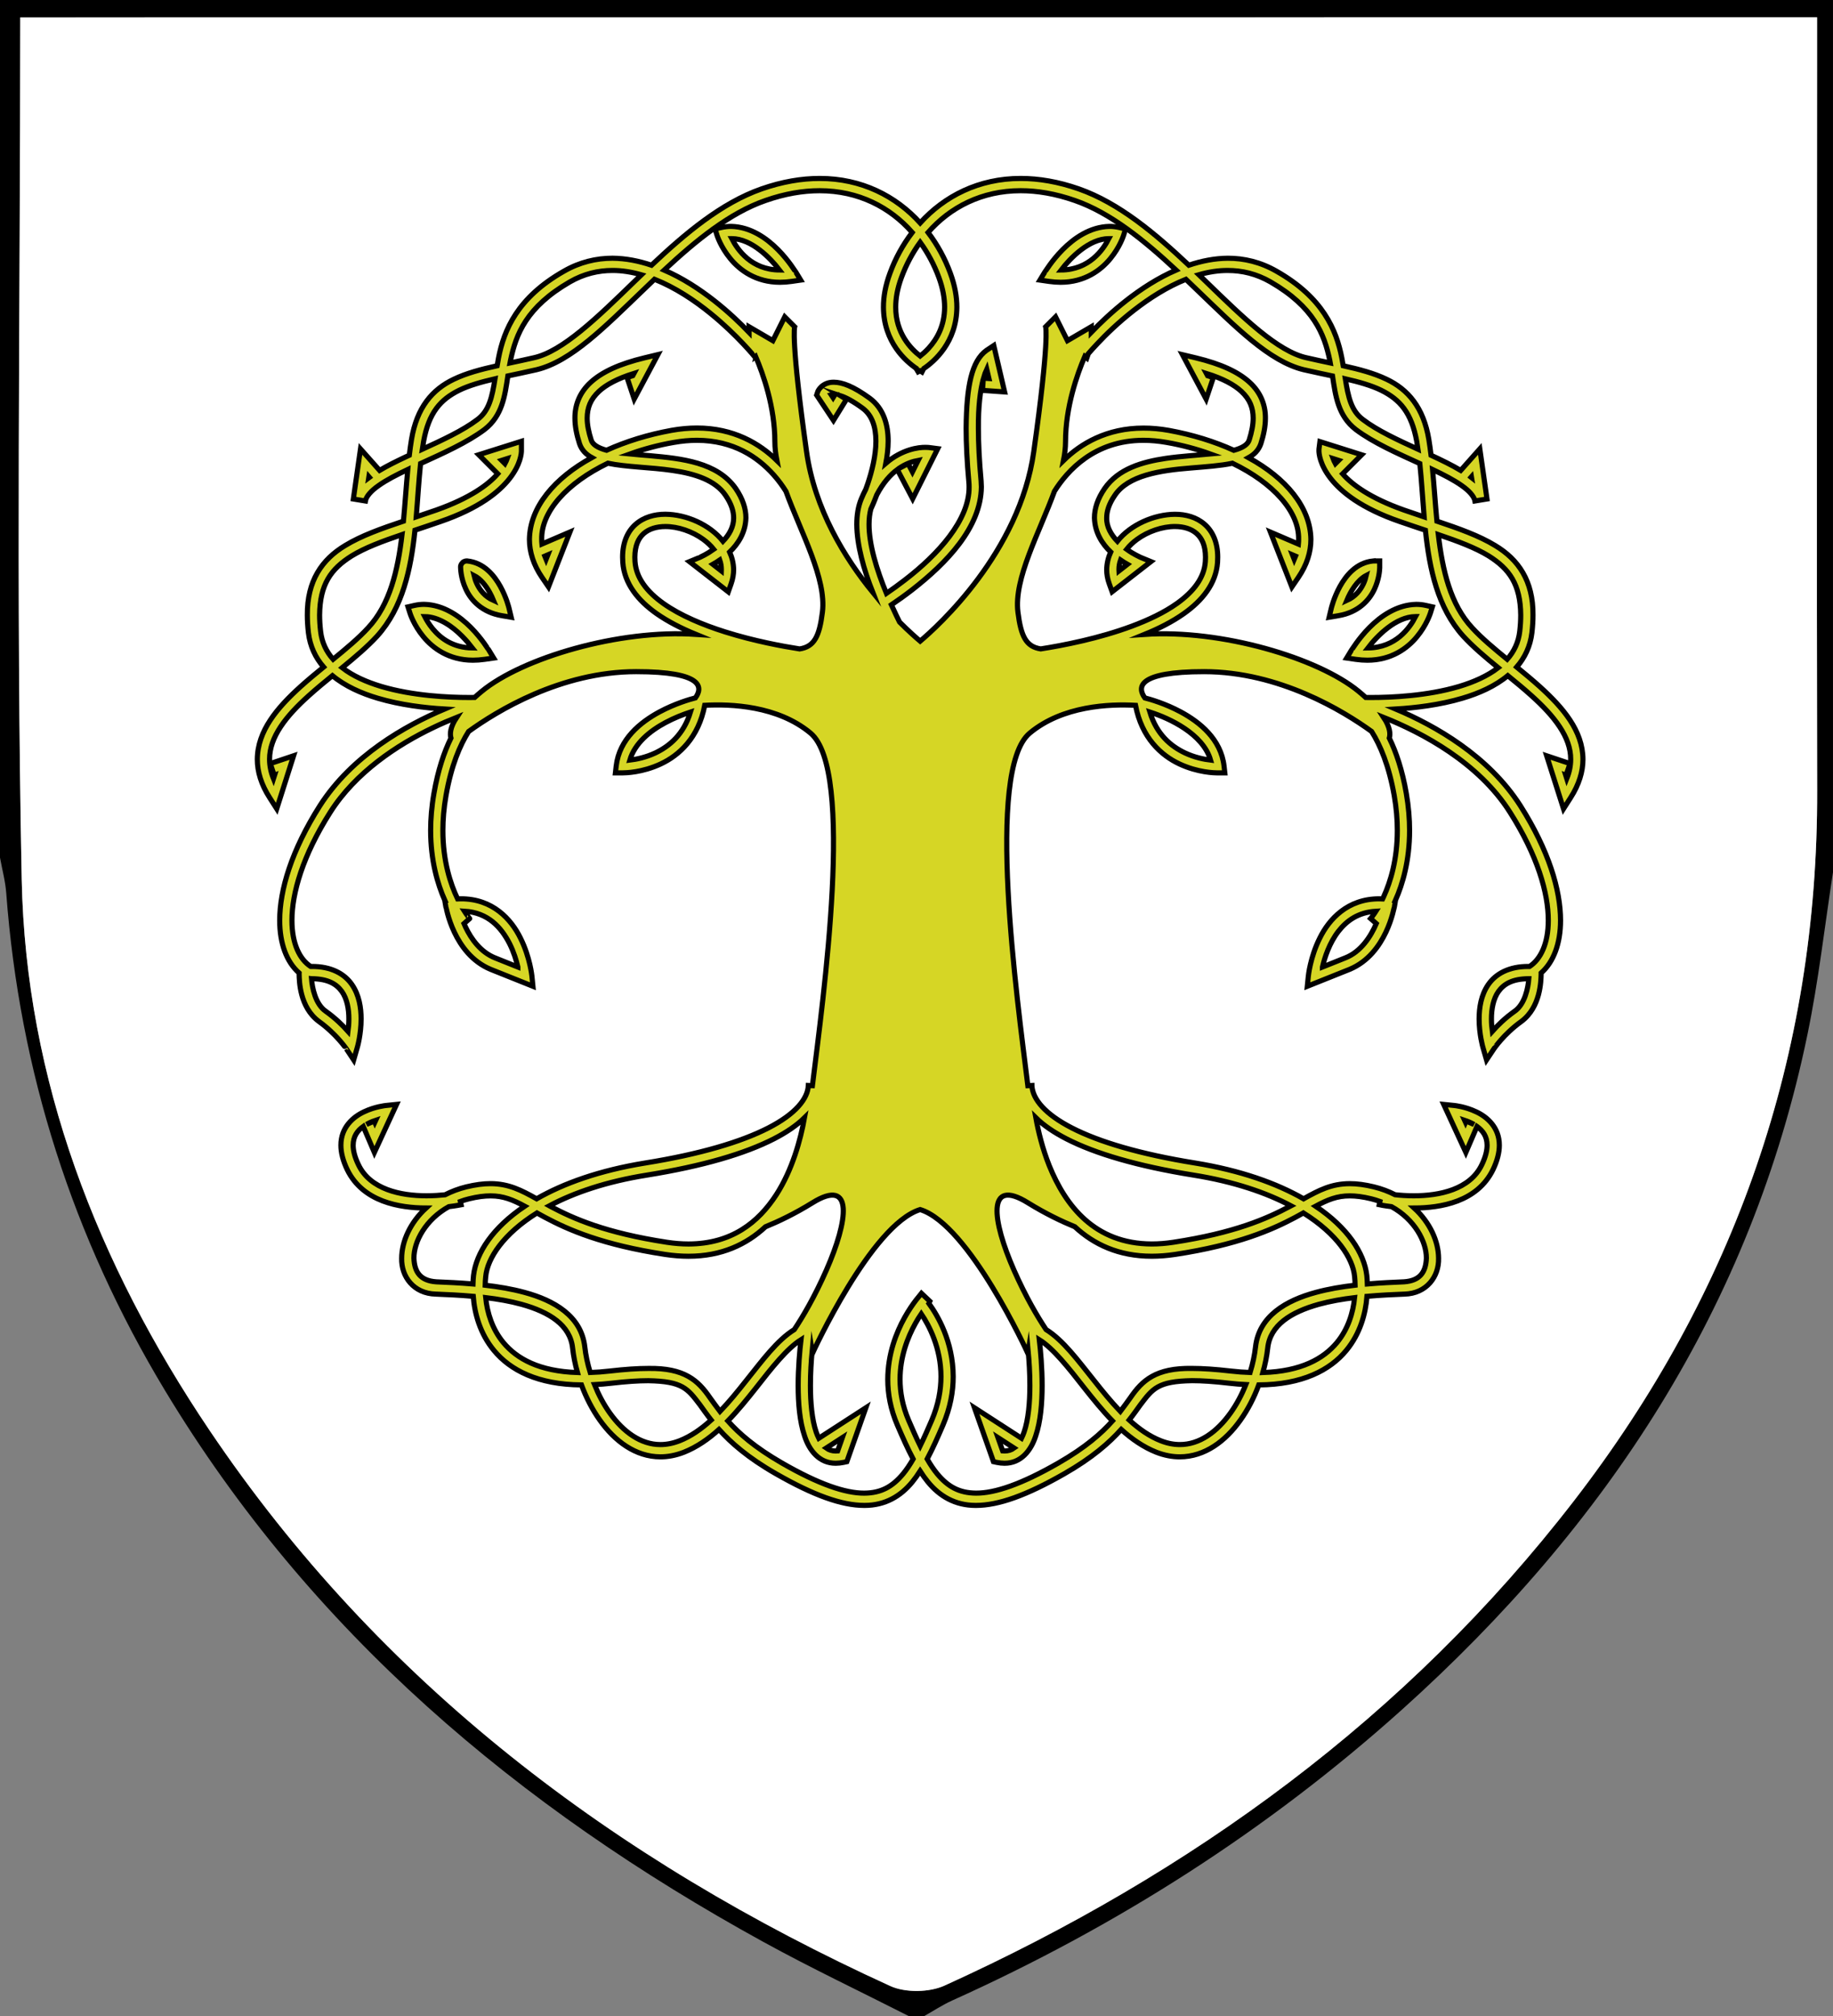
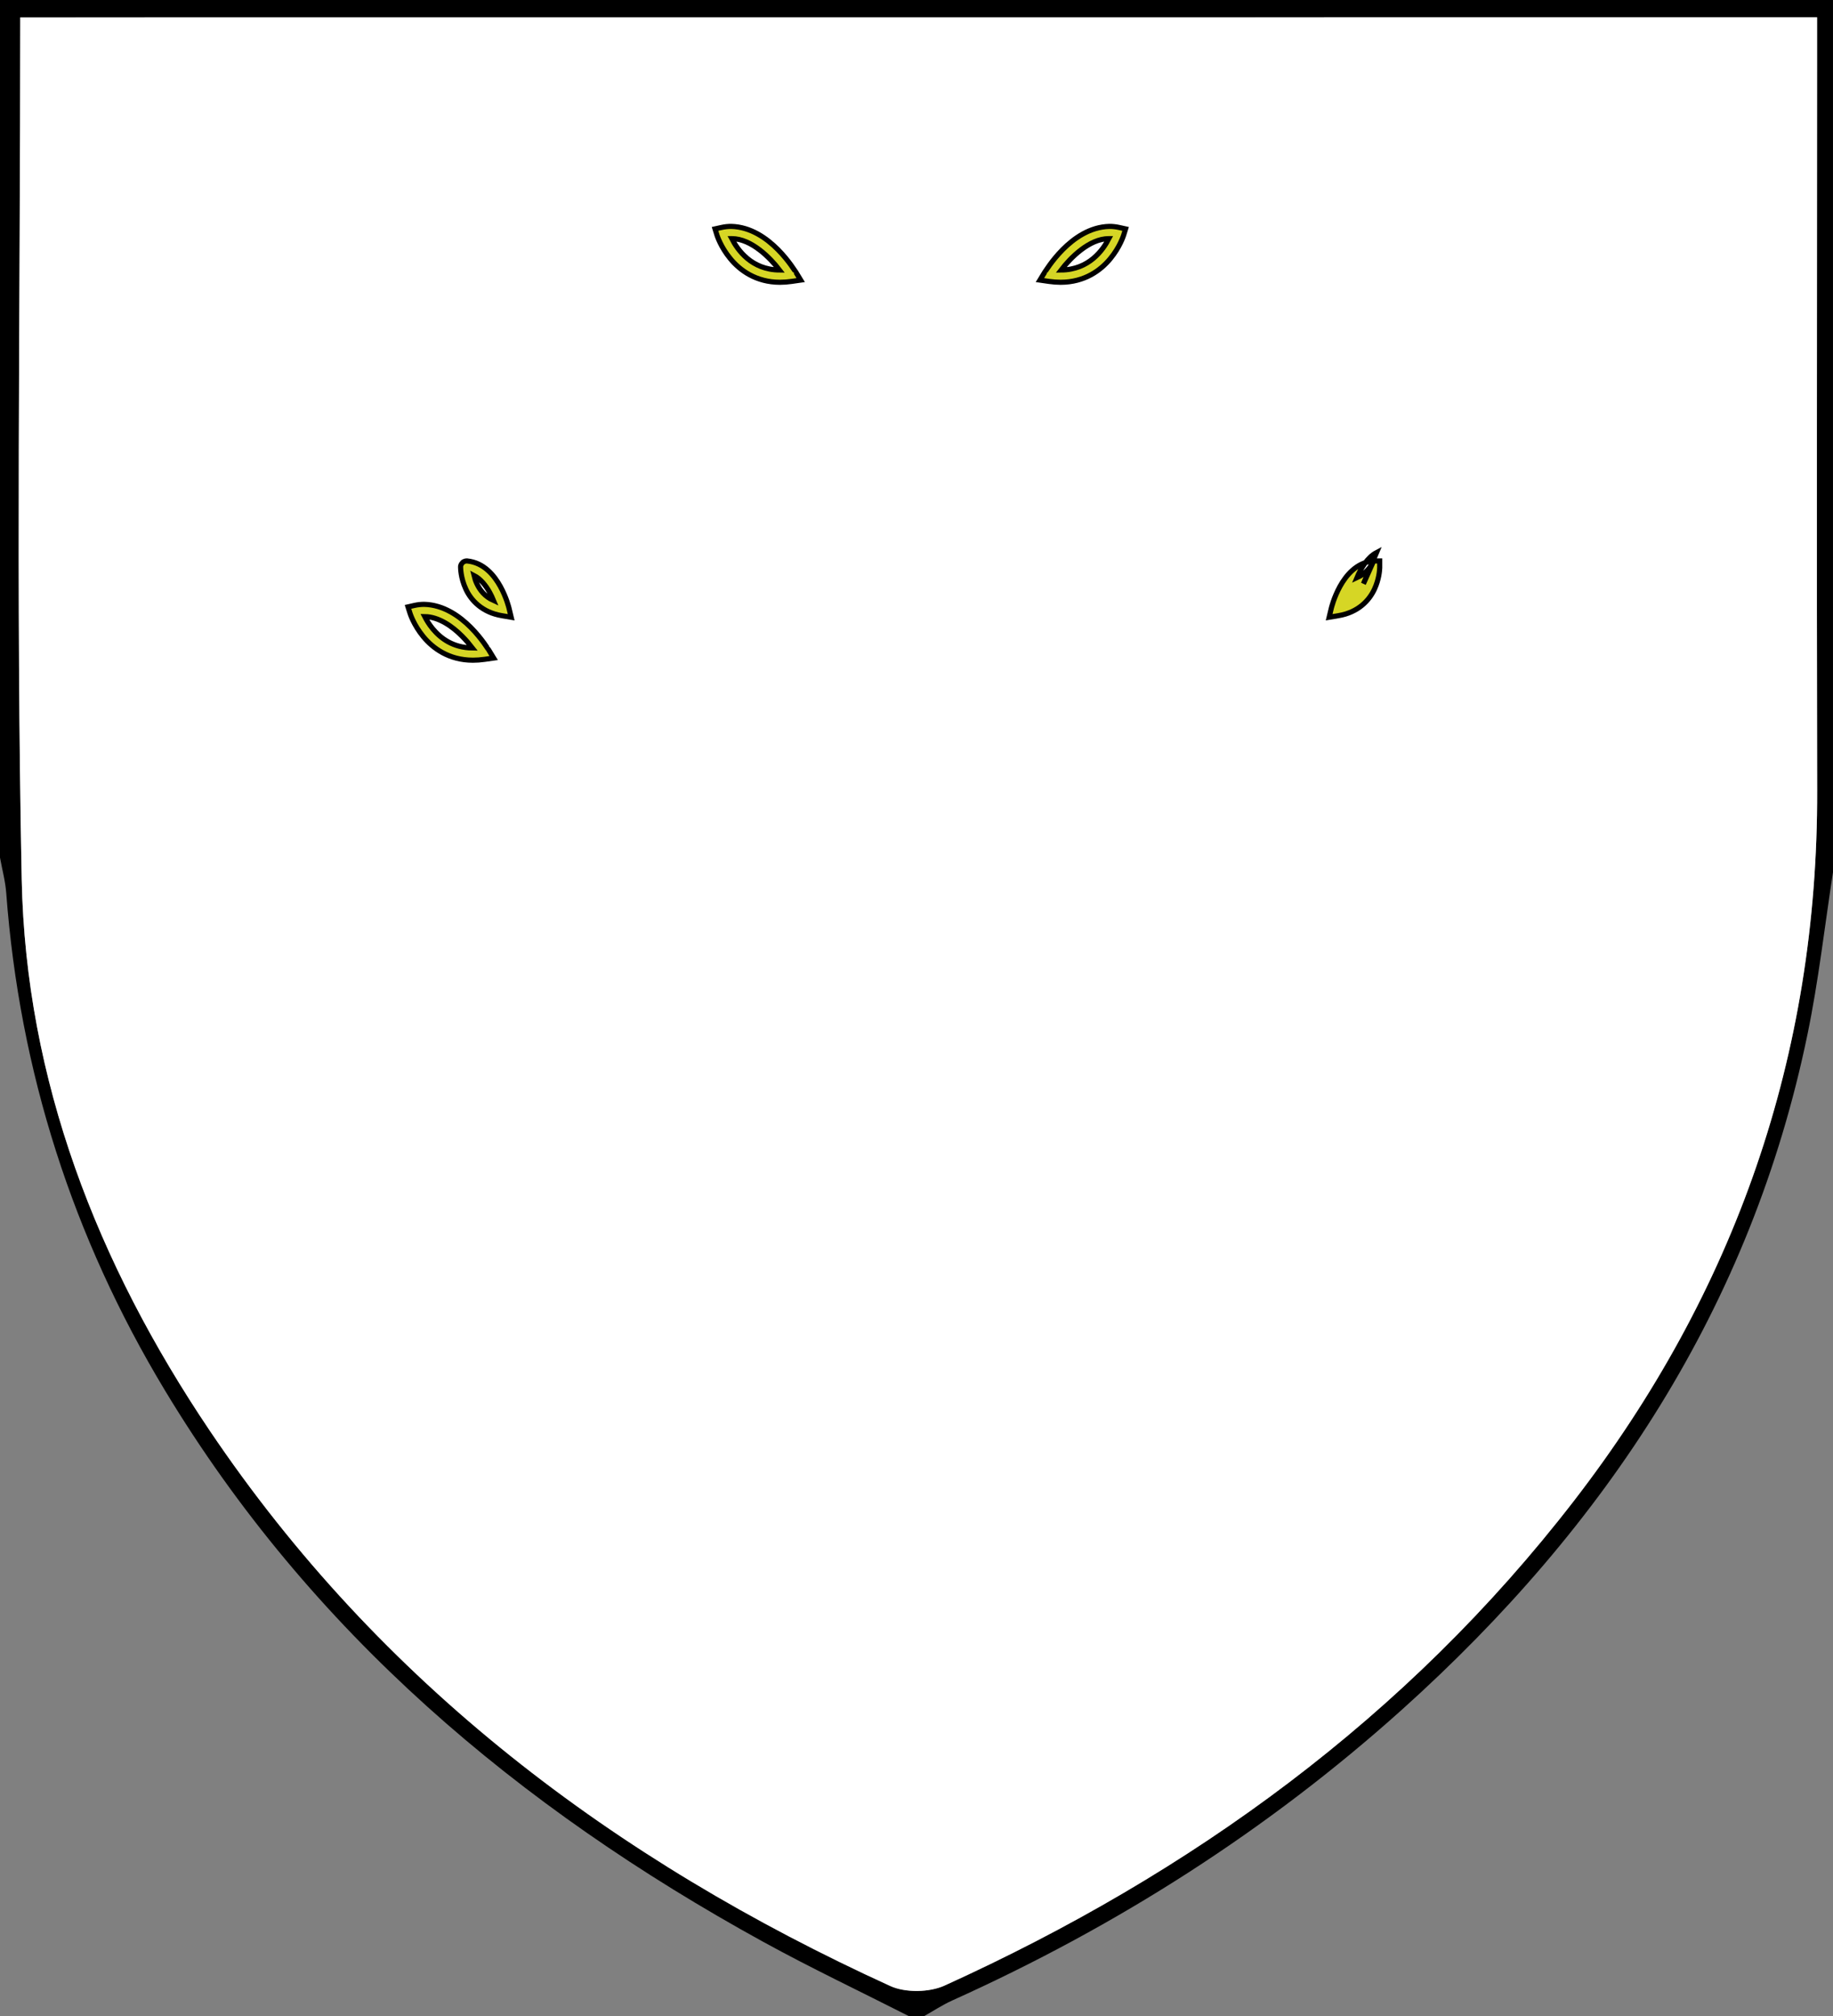
<svg xmlns="http://www.w3.org/2000/svg" version="1.1" id="Layer_1" x="0px" y="0px" width="250px" height="274.938px" viewBox="0 0 250 274.938" enable-background="new 0 0 250 274.938" xml:space="preserve">
  <rect x="0" y="0" width="250" height="274.938" fill="#808080" stroke="none" />
  <path d="M0-0.001v116.94c0.29,1.61,0.73,3.21,0.85,4.83c1.82,24.33,9.06,46.94,21.63,67.8c19.88,32.98,48.22,56.87,81.6,75.21  c6.53,3.591,13.27,6.78,19.92,10.16h2c1.29-0.72,2.52-1.54,3.86-2.149c22.47-10.12,43.029-23.21,61.37-39.681  c27.829-25.01,47.63-54.939,55.289-92.06c1.511-7.3,2.341-14.74,3.48-22.11V-0.001H0z M214.67,204.649  c-22.8,29.521-52.09,50.771-85.84,66.101c-2.09,0.95-5.36,1-7.43,0.05c-37.55-17.14-69.55-41.2-92.84-75.79  c-15.28-22.7-25.04-47.66-25.6-75.12c-0.79-38.96-0.2-77.94-0.2-117.52c81.47,0,162.891,0,245.07-0.01v5.91  c0,33.17-0.07,66.33,0.01,99.5C247.94,143.899,236.66,176.159,214.67,204.649z" />
  <path fill="#FFFFFF" d="M247.84,107.769c0.101,36.13-11.18,68.391-33.17,96.88c-22.8,29.521-52.09,50.771-85.84,66.101  c-2.09,0.95-5.36,1-7.43,0.05c-37.55-17.14-69.55-41.2-92.84-75.79c-15.28-22.7-25.04-47.66-25.6-75.12  c-0.79-38.96-0.2-77.94-0.2-117.52c81.47,0,162.891,0,245.07-0.01v5.91C247.83,41.439,247.76,74.599,247.84,107.769z" />
  <g>
    <path fill="#D6D625" stroke="#000000" stroke-width="0.7" stroke-miterlimit="10" d="M68.236,79.957   c-0.832-1.499-2.233-3.228-4.501-3.463l-0.034-0.003h-0.045c-0.07,0.005-0.172-0.005-0.374,0.088   c-0.206,0.065-0.491,0.453-0.463,0.75c0.005,0.121,0.007,1.468,0.709,2.982c0.686,1.515,2.201,3.201,4.947,3.648l1.245,0.211   l-0.293-1.229C69.415,82.898,69.081,81.479,68.236,79.957z M65.042,79.604c-0.187-0.394-0.309-0.786-0.391-1.129   c0.884,0.456,1.596,1.337,2.126,2.292c0.212,0.381,0.39,0.766,0.534,1.114C66.103,81.337,65.459,80.469,65.042,79.604z" />
    <path fill="#D6D625" stroke="#000000" stroke-width="0.7" stroke-miterlimit="10" d="M57.854,82.408   c-0.429,0-0.873,0.044-1.321,0.145l-0.885,0.201l0.272,0.866c0.021,0.061,0.506,1.604,1.816,3.191   c1.293,1.581,3.498,3.213,6.755,3.213c0.009,0,0.018,0,0.028,0c0.496,0,1.017-0.038,1.56-0.115l1.252-0.177l-0.657-1.082   C66.594,88.626,63.147,82.529,57.854,82.408z M59.023,85.748c-0.49-0.594-0.848-1.191-1.092-1.668   c1.884,0.02,3.735,1.297,5.098,2.675c0.559,0.562,1.033,1.127,1.398,1.601C61.785,88.32,60.122,87.059,59.023,85.748z" />
-     <polygon fill="#D6D625" stroke="#000000" stroke-width="0.7" stroke-miterlimit="10" points="125.244,50.712 125.243,50.709    125.242,50.709  " />
-     <path fill="#D6D625" stroke="#000000" stroke-width="0.7" stroke-miterlimit="10" d="M193.146,82.411   c-5.295,0.12-8.739,6.216-8.821,6.24l-0.654,1.08l1.25,0.18c0.543,0.076,1.062,0.114,1.562,0.114c0.009,0,0.015,0,0.021,0   c3.26,0,5.471-1.632,6.762-3.214c1.311-1.585,1.795-3.131,1.818-3.19l0.27-0.87l-0.887-0.197   C194.016,82.452,193.575,82.408,193.146,82.411z M186.566,88.356c1.242-1.634,3.832-4.276,6.494-4.276c0.004,0,0.006,0,0.008,0   C192.264,85.632,190.376,88.32,186.566,88.356z" />
    <path fill="#D6D625" stroke="#000000" stroke-width="0.7" stroke-miterlimit="10" d="M151.309,30.873   c-5.295,0.12-8.736,6.216-8.819,6.241l-0.656,1.079l1.252,0.181c0.542,0.076,1.06,0.116,1.562,0.116c0.006,0,0.013,0,0.02,0   c3.26,0,5.469-1.635,6.762-3.216c1.313-1.586,1.797-3.131,1.818-3.191l0.271-0.87l-0.888-0.196   C152.178,30.915,151.736,30.871,151.309,30.873z M144.729,36.818c1.244-1.634,3.834-4.276,6.496-4.276c0.002,0,0.004,0,0.008,0   C150.426,34.095,148.538,36.784,144.729,36.818z" />
-     <path fill="#D6D625" stroke="#000000" stroke-width="0.7" stroke-miterlimit="10" d="M210.014,93.632   c-1.016-0.915-2.088-1.801-3.154-2.674c1.099-1.266,1.854-2.808,2.076-4.688c0.098-0.849,0.145-1.645,0.145-2.395   c0.04-4.66-1.984-7.594-5.188-9.504c-2.17-1.318-4.858-2.277-7.916-3.306c-0.223-2.36-0.377-4.748-0.592-7.046   c1.539,0.732,2.932,1.458,3.953,2.179c1.092,0.758,1.701,1.506,1.813,2.076v0.001c0.004,0.014,0.008,0.026,0.01,0.039l1.646-0.274   l-0.977-6.83l-2.605,2.933c-1.19-0.708-2.588-1.39-4.047-2.067c-0.09-0.736-0.187-1.462-0.304-2.166   c-0.724-4.332-2.826-6.807-5.774-8.2c-1.718-0.825-3.697-1.348-5.901-1.836c-0.062-0.355-0.123-0.717-0.194-1.09   c-0.742-3.791-2.566-8.198-8.895-11.797c-2.18-1.253-4.438-1.779-6.644-1.775c-1.823,0.015-3.61,0.374-5.323,0.951   c-4.549-4.285-9.494-8.479-15.018-10.41c-2.801-0.978-5.451-1.422-7.917-1.421c-5.726-0.004-10.403,2.417-13.708,6.063   c-3.304-3.645-7.983-6.067-13.709-6.063c-2.469,0-5.118,0.445-7.916,1.422c-5.521,1.93-10.467,6.125-15.016,10.41   c-1.714-0.579-3.5-0.938-5.323-0.954c-2.209,0-4.468,0.525-6.646,1.78c-6.325,3.596-8.15,8.006-8.893,11.796   c-0.071,0.373-0.134,0.732-0.194,1.088c-2.202,0.489-4.185,1.011-5.903,1.836c-2.947,1.394-5.052,3.868-5.773,8.2   c-0.117,0.702-0.214,1.431-0.303,2.167c-0.187,0.086-0.375,0.173-0.56,0.259c-1.257,0.592-2.448,1.183-3.491,1.804l-2.604-2.926   l-0.976,6.827l1.647,0.274c0.002-0.012,0.004-0.025,0.006-0.039h0.002c0.112-0.57,0.722-1.32,1.812-2.078   c1.034-0.735,2.418-1.451,3.957-2.181c-0.216,2.298-0.369,4.688-0.593,7.048c-3.06,1.027-5.751,1.987-7.921,3.306   c-3.2,1.909-5.224,4.845-5.186,9.504c0,0.752,0.05,1.548,0.146,2.396c0.223,1.88,0.977,3.423,2.074,4.688   c-1.066,0.872-2.138,1.759-3.153,2.673c-3.145,2.85-5.865,6.002-5.888,9.91c-0.003,1.679,0.528,3.438,1.691,5.245l0.958,1.496   l2.298-7.226l-3.177,1.063l0.527,1.585l0.063-0.021l-0.157,0.491c-0.372-0.929-0.532-1.8-0.533-2.634   c-0.022-3.036,2.256-5.904,5.336-8.668c1.028-0.93,2.131-1.838,3.239-2.742c1.721,1.432,3.928,2.415,6.194,3.083   c3.105,0.92,6.423,1.31,9.1,1.469c-5.358,2.259-12.646,6.37-17.005,13.185c-3.867,6.093-5.479,11.465-5.482,15.637   c-0.001,3.155,0.946,5.673,2.649,7.172c-0.001,0.039-0.001,0.092-0.001,0.167c0.029,0.895,0.056,4.479,2.693,6.437   c1.192,0.854,2.143,1.8,2.786,2.529c0.645,0.732,0.966,1.221,0.968,1.217l0.998,1.504l0.499-1.733   c0.014-0.043,0.509-1.758,0.512-3.859c-0.003-1.515-0.255-3.26-1.268-4.707c-1.009-1.457-2.832-2.464-5.471-2.445   c-0.042,0-0.091,0.004-0.133,0.004c-1.491-0.964-2.558-3.074-2.562-6.285c-0.003-3.738,1.478-8.849,5.222-14.742   c3.469-5.472,9.147-9.193,13.98-11.515c1.154-0.559,2.253-1.029,3.266-1.433c-0.905,1.362-0.938,2.276-0.781,2.826   c-0.935,1.912-1.773,4.375-2.32,7.549c-0.316,1.806-0.45,3.488-0.45,5.041c0,4.122,0.944,7.311,1.922,9.518h-0.002l0.152,0.868   c0.05,0.059,1.031,6.438,6.097,8.556c4.505,1.801,4.505,1.801,4.505,1.801l1.278,0.513l-0.138-1.372   c-0.009-0.056-0.254-2.583-1.559-5.192c-1.273-2.6-3.801-5.376-8.127-5.364c-0.147,0-0.299,0.009-0.45,0.014   c-0.971-2.02-2.008-5.153-2.008-9.34c0-1.458,0.125-3.041,0.426-4.751c0.716-4.091,1.896-6.861,3.08-8.736   c3.797-2.75,12.57-8.162,22.851-8.162c9.141,0,9.128,2.138,8.081,3.579c-0.735,0.188-2.754,0.766-4.873,1.897   c-2.611,1.403-5.505,3.72-5.93,7.4l-0.104,0.928h0.936c0,0,0.012,0,0.039,0c0.391-0.003,2.709-0.041,5.216-1.224   c2.483-1.157,5.149-3.558,5.99-7.99c3.54-0.2,9.95,0.053,14.427,3.785c6.067,5.057,1.729,36.125,0.259,48.077l-0.555-0.025   c-0.082,1.813-1.737,3.887-5.456,5.793c-3.696,1.898-9.301,3.578-16.812,4.783c-6.199,1.008-11.102,2.764-14.787,4.879   c-2.077-1.16-3.802-2.064-6.297-2.068c-0.981,0-2.061,0.144-3.305,0.443c-1.053,0.26-2.016,0.629-2.889,1.078   c-0.712,0.074-1.581,0.135-2.531,0.135c-3.461,0.004-7.693-0.836-9.3-4.271c-0.518-1.079-0.705-1.938-0.705-2.616   c0.005-1.207,0.575-1.99,1.378-2.563l1.516,3.543l3.026-6.555l-1.461,0.152c-0.053,0.01-1.468,0.146-2.966,0.856   c-1.477,0.682-3.172,2.121-3.165,4.564c0,0.985,0.273,2.096,0.87,3.338c2.146,4.393,7.126,5.209,10.746,5.221   c-2.17,1.988-3.318,4.564-3.328,6.842c-0.071,2.508,1.637,4.824,4.648,4.896c1.484,0.059,3.26,0.137,5.114,0.303   c0.186,2.359,0.927,5.09,2.828,7.385c2.219,2.689,6.005,4.656,11.933,4.695c0.628,1.699,1.469,3.34,2.496,4.787   c2.023,2.854,4.853,5.016,8.275,5.021c1.037,0,2.112-0.205,3.203-0.629c1.773-0.705,3.349-1.805,4.786-3.106   c1.609,1.793,3.941,3.856,7.735,6.024c5.198,2.978,8.995,4.326,12.064,4.334c0.02,0,0.04,0,0.059,0c2.799,0,4.93-1.258,6.527-3.225   c0.367-0.449,0.713-0.939,1.044-1.455c0.331,0.516,0.678,1.006,1.045,1.455c1.598,1.967,3.727,3.225,6.527,3.225   c0.019,0,0.037,0,0.058,0c3.069-0.008,6.864-1.356,12.065-4.334c3.793-2.168,6.127-4.231,7.734-6.024   c1.438,1.303,3.012,2.401,4.785,3.106c1.089,0.424,2.163,0.629,3.201,0.629c3.427-0.006,6.255-2.166,8.277-5.021   c1.028-1.447,1.869-3.09,2.496-4.787c5.928-0.039,9.711-2.008,11.931-4.695c1.901-2.299,2.642-5.024,2.827-7.385   c1.855-0.166,3.633-0.244,5.117-0.303c3.008-0.072,4.721-2.39,4.649-4.896c-0.011-2.276-1.159-4.854-3.331-6.842   c3.622-0.012,8.602-0.828,10.748-5.221c0.598-1.242,0.869-2.353,0.869-3.338c0.006-2.441-1.689-3.884-3.166-4.564   c-1.497-0.711-2.909-0.848-2.963-0.856l-1.459-0.15l3.021,6.549l1.521-3.541c0.006,0.004,0.012,0.01,0.017,0.014   c0.801,0.601,1.35,1.332,1.359,2.552c0,0.678-0.188,1.539-0.703,2.616c-1.611,3.437-5.842,4.275-9.303,4.271   c-0.959,0-1.829-0.063-2.541-0.143c-0.868-0.445-1.828-0.812-2.883-1.07c-1.244-0.301-2.32-0.443-3.301-0.441   c-2.496,0.004-4.221,0.906-6.297,2.066c-3.686-2.115-8.588-3.871-14.787-4.879c-7.508-1.205-13.117-2.885-16.811-4.783   c-3.655-1.873-5.318-3.908-5.452-5.699c-0.002-0.047-0.003-0.069-0.003-0.069c-0.001-0.009-0.003-0.017-0.003-0.023l-0.552,0.025   c-1.469-11.952-5.809-43.021,0.26-48.077c4.477-3.731,10.885-3.985,14.425-3.785c0.842,4.433,3.506,6.833,5.985,7.99   c2.507,1.183,4.828,1.221,5.222,1.224c0.024,0,0.038,0,0.041,0h0.933l-0.104-0.928c-0.428-3.682-3.319-5.997-5.932-7.401   c-2.117-1.131-4.136-1.708-4.871-1.896c-1.045-1.442-1.062-3.581,8.082-3.581c10.271,0,19.041,5.403,22.844,8.155   c1.184,1.875,2.361,4.644,3.084,8.741c0.299,1.71,0.424,3.296,0.424,4.753c0,3.971-0.93,6.992-1.855,9.019   c-0.051,0.114-0.102,0.215-0.152,0.321c-0.149-0.008-0.303-0.014-0.447-0.014c-4.328-0.012-6.854,2.771-8.127,5.364   c-1.305,2.608-1.549,5.137-1.559,5.192l-0.139,1.37l1.28-0.511c0,0,0,0,4.503-1.801c5.066-2.118,6.047-8.497,6.1-8.557l0.15-0.867   h-0.004c0.977-2.208,1.921-5.396,1.921-9.518c0-1.554-0.133-3.235-0.446-5.041c-0.547-3.174-1.385-5.638-2.32-7.548   c0.158-0.551,0.125-1.465-0.78-2.827c5.244,2.089,12.955,6.159,17.245,12.949c3.744,5.893,5.223,11.002,5.219,14.74   c-0.002,3.213-1.072,5.322-2.563,6.287c-0.043,0-0.09-0.005-0.133-0.005c-2.641-0.02-4.463,0.987-5.473,2.444   c-1.012,1.449-1.261,3.191-1.266,4.708c0.005,2.101,0.502,3.814,0.513,3.857l0.498,1.731l1.001-1.502   c0.002,0,0.322-0.483,0.967-1.217c0.643-0.729,1.596-1.676,2.787-2.529c2.635-1.959,2.663-5.542,2.693-6.438   c0-0.081,0-0.132,0-0.166c1.697-1.499,2.647-4.019,2.646-7.172c-0.004-4.172-1.612-9.544-5.479-15.638   c-4.358-6.814-11.647-10.925-17.004-13.184c2.675-0.159,5.992-0.549,9.098-1.471c2.266-0.667,4.473-1.649,6.193-3.081   c1.108,0.904,2.213,1.813,3.24,2.742c3.08,2.765,5.356,5.63,5.336,8.668c-0.002,0.833-0.162,1.701-0.533,2.63l-0.154-0.488   l0.063,0.021l0.53-1.584l-3.181-1.061l2.297,7.229l0.959-1.503c1.16-1.806,1.693-3.565,1.691-5.243   C215.879,99.634,213.158,96.482,210.014,93.632z M200.686,65.017l0.018,0.111c-0.023-0.018-0.047-0.035-0.069-0.053L200.686,65.017   z M50.298,65.128l0.017-0.113l0.053,0.062C50.345,65.093,50.32,65.111,50.298,65.128z M42.516,133.456   c2.26,0.017,3.391,0.75,4.106,1.738c0.714,1.001,0.965,2.416,0.96,3.743c0.001,0.611-0.05,1.191-0.116,1.695   c-0.705-0.793-1.717-1.791-3.005-2.711c-1.455-0.976-1.886-3.262-1.977-4.466C42.495,133.456,42.505,133.456,42.516,133.456z    M63.525,124.532c-0.06-0.087-0.122-0.183-0.187-0.285c3.243,0.191,5.03,2.222,6.16,4.424c0.576,1.145,0.928,2.312,1.133,3.184   c0,0.003,0,0.005,0,0.009c-0.666-0.268-1.649-0.66-3.104-1.243c-1.958-0.776-3.252-2.561-4.038-4.222   c-0.074-0.154-0.139-0.307-0.203-0.458l0.773-0.683C64.061,125.257,63.864,125.037,63.525,124.532z M89.415,102.654   c-1.332,0.633-2.648,0.891-3.515,0.994c0.672-2.292,2.729-3.975,4.861-5.114c1.204-0.647,2.4-1.103,3.29-1.396   c0.041-0.013,0.08-0.027,0.12-0.04C93.229,100.167,91.307,101.741,89.415,102.654z M50.383,153.107   c0.289-0.137,0.583-0.25,0.861-0.342l-0.123,0.267l-0.071-0.164l-1.066,0.457C50.114,153.248,50.247,153.178,50.383,153.107z    M199.95,152.867l-0.07,0.164l-0.123-0.267c0.417,0.139,0.867,0.324,1.283,0.566L199.95,152.867z M156.947,97.137   c2.498,0.795,7.128,2.918,8.162,6.512c-0.866-0.103-2.188-0.358-3.525-0.996c-1.893-0.91-3.813-2.486-4.755-5.555   C156.868,97.111,156.907,97.124,156.947,97.137z M183.473,130.621c-1.453,0.582-2.438,0.975-3.104,1.242   c0-0.003,0.001-0.005,0.001-0.008c0.303-1.312,0.951-3.278,2.165-4.853c1.151-1.475,2.721-2.602,5.118-2.747   c-0.06,0.094-0.123,0.195-0.178,0.275c-0.338,0.504-0.537,0.725-0.537,0.725l0.774,0.684   C186.959,127.689,185.617,129.791,183.473,130.621z M206.537,137.921c-1.288,0.922-2.301,1.92-3.004,2.711   c-0.068-0.506-0.118-1.088-0.118-1.693c-0.003-1.33,0.247-2.745,0.96-3.745c0.718-0.988,1.844-1.719,4.105-1.738   c0.011,0,0.021,0,0.033,0C208.421,134.66,207.991,136.948,206.537,137.921z M188.373,53.214c2.546,1.265,4.135,3.025,4.855,6.979   c0.063,0.347,0.111,0.704,0.164,1.062c-2.763-1.264-5.555-2.554-7.483-4.031c-1.621-1.183-2.03-3.111-2.425-5.57   C185.374,52.092,187.023,52.558,188.373,53.214z M167.466,36.882c1.944,0.001,3.886,0.452,5.813,1.556   c5.924,3.431,7.34,7.126,8.085,10.678c0.028,0.125,0.051,0.25,0.073,0.377c-1.035-0.222-2.111-0.447-3.233-0.706   c-3.914-0.855-8.632-5.443-13.771-10.438c-0.306-0.294-0.611-0.589-0.92-0.885C164.816,37.09,166.143,36.873,167.466,36.882z    M125.499,33.036c1.056,1.456,1.914,3.069,2.548,4.785c0.563,1.538,0.787,2.883,0.787,4.058c-0.002,2.597-1.082,4.4-2.182,5.608   c-0.4,0.438-0.805,0.79-1.151,1.061c-1.303-1.011-3.341-3.134-3.336-6.67c0-1.173,0.219-2.52,0.788-4.055   C123.586,36.106,124.443,34.493,125.499,33.036z M69.634,49.116c0.747-3.552,2.164-7.247,8.089-10.679   c1.922-1.103,3.864-1.554,5.813-1.557c1.319-0.003,2.644,0.217,3.945,0.591c-0.306,0.293-0.611,0.585-0.914,0.878   c-5.141,4.993-9.856,9.582-13.771,10.438c-1.123,0.258-2.2,0.485-3.235,0.706C69.584,49.367,69.607,49.242,69.634,49.116z    M57.772,60.194c0.721-3.954,2.309-5.715,4.856-6.979c1.349-0.658,2.998-1.123,4.887-1.563c-0.395,2.458-0.803,4.389-2.424,5.572   c-1.918,1.46-4.723,2.769-7.486,4.033C57.659,60.899,57.71,60.54,57.772,60.194z M43.725,86.082   c-0.091-0.794-0.136-1.527-0.136-2.206c0.039-4.209,1.551-6.302,4.387-8.079c1.787-1.096,4.122-1.971,6.855-2.903   c-0.575,4.906-1.656,9.533-4.623,12.717c-1.285,1.405-2.984,2.825-4.776,4.29C44.5,88.844,43.891,87.585,43.725,86.082z    M65.687,94.283c-0.345,0.284-0.659,0.557-0.952,0.822c-0.23,0.003-0.492,0.005-0.782,0.005c-2.667,0.002-7.621-0.21-11.941-1.5   c-2.051-0.614-3.903-1.445-5.341-2.562c1.737-1.422,3.421-2.842,4.77-4.309c3.487-3.86,4.6-9.13,5.155-14.44   c1.118-0.374,2.291-0.765,3.512-1.19c10.354-3.57,11.052-8.82,11.009-9.739c0-0.039,0-0.057,0-0.057v-1.141l-5.822,1.839   l2.593,2.593c-1.316,1.499-3.765,3.304-8.331,4.927c-0.959,0.337-1.884,0.647-2.789,0.95c0.212-2.499,0.349-4.968,0.592-7.271   c3.036-1.388,6.368-2.866,8.743-4.657c2.4-1.869,2.747-4.52,3.162-7.29c1.225-0.262,2.523-0.533,3.906-0.848   c4.732-1.126,9.385-5.907,14.559-10.864c0.508-0.491,1.019-0.981,1.533-1.472c2.813,1.119,5.462,2.879,7.659,4.672   c1.826,1.483,3.343,2.975,4.397,4.09c1.057,1.116,1.64,1.84,1.64,1.842l0.098-0.078c1.04,2.429,2.625,6.9,2.625,11.625   c0,0.822,0.104,1.681,0.278,2.567c-2.349-2.312-5.913-4.438-10.911-4.431c-1.092,0-2.252,0.099-3.475,0.319   c-3.202,0.582-6.205,1.512-8.852,2.713c-1.259-0.342-1.923-0.821-2.097-1.422c-0.341-1.063-0.542-2.062-0.542-2.966   c0.015-1.385,0.42-2.536,1.621-3.656c0.965-0.891,2.493-1.731,4.765-2.439l-0.167,0.312l-0.778,0.262l0.974,2.923l3.23-6.058   l-1.805,0.435c-3.473,0.833-5.817,1.935-7.351,3.336c-1.536,1.396-2.171,3.136-2.158,4.886c0,1.148,0.248,2.309,0.62,3.473   c0.298,0.892,0.911,1.491,1.681,1.915c-5.095,2.802-8.432,6.721-8.507,11.139c0,1.731,0.556,3.495,1.707,5.179l0.892,1.307   l2.924-7.476l-3.818,1.637c-0.021-0.216-0.031-0.432-0.032-0.646c-0.078-3.783,3.475-7.693,9.027-10.376   c2.514,0.532,5.787,0.544,8.829,0.991c3.119,0.449,5.846,1.359,7.223,3.396c0.818,1.195,1.101,2.202,1.102,3.064   c0.009,1.239-0.618,2.316-1.452,3.19c-1.813-2.287-5.021-3.655-7.854-3.683c-1.494,0-2.958,0.397-4.069,1.38   c-1.116,0.979-1.777,2.52-1.77,4.486c0,0.229,0.01,0.459,0.025,0.695c0.208,2.918,2.094,5.215,4.595,6.981   c1.576,1.106,3.43,2.043,5.374,2.837C84.445,85.793,71.215,89.716,65.687,94.283z M68.421,62.777l0.759-0.24   c-0.077,0.208-0.179,0.438-0.313,0.686L68.421,62.777z M74.291,75.844l0.428-0.184l-0.249,0.635   C74.404,76.144,74.344,75.995,74.291,75.844z M98.386,77.657c0,0.063-0.004,0.126-0.006,0.188l-1.149-0.896   c0.286-0.161,0.604-0.354,0.934-0.582C98.31,76.788,98.387,77.219,98.386,77.657z M112.167,83.473   c-0.411,3.299-1.108,4.709-3.109,5.014c-2.286-0.354-6.199-1.072-10.152-2.318c-3.058-0.964-6.121-2.246-8.404-3.863   c-2.296-1.629-3.742-3.521-3.895-5.736c-0.014-0.206-0.022-0.398-0.022-0.576c0.009-1.622,0.498-2.599,1.207-3.237   c0.716-0.636,1.756-0.959,2.963-0.959c1.708-0.006,3.688,0.667,5.178,1.764c0.548,0.403,1.024,0.854,1.408,1.337   c-0.456,0.327-0.894,0.587-1.24,0.775c-0.456,0.247-0.736,0.357-0.735,0.362l-1.33,0.548L99.33,80.7l0.385-1.093   c0.233-0.658,0.344-1.315,0.344-1.952c-0.021-0.851-0.216-1.646-0.545-2.378c1.153-1.108,2.162-2.645,2.219-4.661   c0.003-1.247-0.427-2.604-1.396-4.013c-2.516-3.577-7.375-4.071-11.607-4.458c-0.975-0.082-1.923-0.153-2.809-0.241   c1.846-0.661,3.836-1.202,5.946-1.57c1.133-0.204,2.189-0.293,3.182-0.295c5.008,0.007,8.295,2.309,10.413,4.65   c0.72,0.798,1.284,1.593,1.728,2.302C109.277,72.708,112.738,78.898,112.167,83.473z M88.248,160.234   c7.623-1.227,13.365-2.924,17.309-4.944c1.72-0.886,3.122-1.845,4.168-2.875c-0.547,3.032-1.664,7.114-3.854,10.508   c-2.457,3.777-6.098,6.69-11.965,6.707c-0.929,0-1.916-0.076-2.963-0.236c-8.347-1.276-12.736-3.227-15.826-4.869   c-0.064-0.032-0.127-0.065-0.189-0.1C78.294,162.633,82.699,161.117,88.248,160.234z M64.505,175.082   c-1.833-0.158-3.56-0.232-5-0.293c-2.183-0.148-2.978-1.334-3.051-3.226c-0.012-2.262,1.6-5.278,4.761-7.024   c1.007-0.119,1.651-0.254,1.672-0.258l-0.097-0.451c0.386-0.14,0.78-0.269,1.2-0.365c1.144-0.281,2.087-0.396,2.908-0.396   c0.008,0,0.015,0,0.023,0c1.73,0,3.021,0.537,4.643,1.408c-4.351,2.918-6.616,6.355-6.979,9.438   C64.543,174.279,64.516,174.672,64.505,175.082z M68.663,183.084c-1.539-1.851-2.218-4.107-2.422-6.142   c1.655,0.197,3.325,0.484,4.865,0.906c3.864,1.07,6.663,2.863,6.991,5.976c0.121,1.09,0.344,2.213,0.662,3.336   C73.521,186.994,70.484,185.264,68.663,183.084z M92.674,196.467c-0.913,0.354-1.776,0.514-2.594,0.514   c-2.662,0.008-5.059-1.709-6.915-4.315c-0.825-1.158-1.526-2.48-2.081-3.859c0.725-0.035,1.479-0.098,2.262-0.188   c2.058-0.24,3.718-0.349,5.066-0.349c4.688,0.082,5.366,1.082,7.06,3.301c0.441,0.611,0.923,1.304,1.521,2.064   C95.645,194.863,94.214,195.867,92.674,196.467z M98.197,192.459c-0.514-0.668-0.948-1.293-1.371-1.871   c-1.614-2.346-3.465-4.074-8.414-3.99c-1.438,0-3.156,0.115-5.257,0.357c-0.934,0.108-1.818,0.172-2.655,0.2   c-0.365-1.186-0.618-2.381-0.743-3.518c-0.482-4.186-4.173-6.313-8.209-7.402c-1.734-0.473-3.578-0.778-5.376-0.985   c0.008-0.41,0.034-0.801,0.072-1.156c0.226-2.525,2.433-5.85,6.989-8.695c0.346,0.191,0.711,0.394,1.097,0.601   c3.201,1.707,7.857,3.75,16.362,5.049c1.124,0.17,2.193,0.252,3.213,0.252c4.528,0.006,7.938-1.635,10.495-4.016   c1.759-0.718,3.986-1.773,6.414-3.277c5.677-3.514,4.866,2.432,1.894,9.188c-1.62,3.681-3.235,6.392-4.375,8.104   c-2.353,1.463-4.345,4.199-6.551,6.947C100.639,189.695,99.452,191.154,98.197,192.459z M123.928,193.672   c-0.847-1.978-1.172-3.848-1.172-5.582c-0.003-3.07,1.034-5.725,2.082-7.611c0.277-0.502,0.554-0.94,0.813-1.321   c1.056,1.567,2.691,4.645,2.685,8.555c0,1.813-0.343,3.811-1.262,5.963c-0.536,1.25-1.052,2.414-1.572,3.477   C124.979,196.088,124.464,194.924,123.928,193.672z M144.361,199.49c-5.079,2.922-8.68,4.122-11.232,4.112   c-2.344-0.016-3.865-0.908-5.293-2.617c-0.484-0.582-0.938-1.27-1.381-2.034c0.74-1.392,1.432-2.943,2.152-4.623   c1.009-2.355,1.399-4.591,1.398-6.617c-0.01-4.824-2.169-8.404-3.303-9.961c0.125-0.148,0.199-0.228,0.199-0.23l-1.213-1.147   c-0.051,0.071-4.585,4.811-4.607,11.719c0,1.943,0.369,4.055,1.31,6.238c0.722,1.68,1.412,3.231,2.151,4.625   c-0.442,0.764-0.897,1.45-1.379,2.032c-1.432,1.709-2.953,2.603-5.296,2.617c-2.556,0.011-6.154-1.19-11.231-4.112   c-3.701-2.134-5.867-4.05-7.368-5.734c1.376-1.412,2.63-2.971,3.824-4.473c2.193-2.808,4.243-5.4,6.154-6.601   c-0.17,1.451-0.385,3.779-0.386,6.24c0.002,2.389,0.195,4.893,0.881,6.904c0.644,1.985,2.014,3.709,4.242,3.698   c0.343,0,0.693-0.041,1.052-0.112l0.462-0.099l2.594-7.35l-6.42,4.156c-0.122-0.248-0.238-0.525-0.349-0.83   c-0.585-1.703-0.792-4.08-0.789-6.369c-0.001-1.707,0.108-3.361,0.231-4.678l0.048,0.297c0,0,8.013-17.566,14.687-19.604   c6.673,2.037,14.686,19.604,14.686,19.604l0.047-0.289c0.123,1.313,0.231,2.967,0.23,4.67c0.003,2.289-0.204,4.666-0.792,6.363   c-0.108,0.309-0.226,0.586-0.347,0.836l-6.416-4.152l2.591,7.344l0.462,0.101c0.355,0.071,0.709,0.112,1.049,0.112   c2.227,0.009,3.598-1.715,4.241-3.698c0.688-2.013,0.88-4.517,0.883-6.904c0-2.461-0.216-4.789-0.383-6.24   c1.909,1.197,3.962,3.793,6.155,6.601c1.193,1.502,2.447,3.061,3.822,4.473C150.23,195.441,148.064,197.357,144.361,199.49z    M112.692,197.455l2.194-1.42l-0.64,1.811c-0.091,0.008-0.178,0.012-0.262,0.012C113.485,197.854,113.062,197.721,112.692,197.455z    M138.307,197.453c-0.371,0.268-0.795,0.399-1.295,0.401c-0.084,0-0.169-0.004-0.259-0.012l-0.642-1.811L138.307,197.453z    M167.832,192.664c-1.854,2.606-4.252,4.323-6.916,4.315c-0.818,0-1.682-0.158-2.59-0.514c-1.541-0.6-2.973-1.604-4.318-2.836   c0.598-0.758,1.079-1.453,1.521-2.062c1.691-2.219,2.371-3.219,7.058-3.301c1.347,0,3.009,0.107,5.067,0.349   c0.783,0.09,1.537,0.151,2.262,0.188C169.361,190.184,168.659,191.506,167.832,192.664z M182.333,183.084   c-1.821,2.182-4.854,3.91-10.093,4.076c0.316-1.123,0.541-2.246,0.662-3.336c0.328-3.111,3.127-4.904,6.992-5.976   c1.539-0.422,3.205-0.709,4.859-0.906C184.549,178.977,183.869,181.234,182.333,183.084z M184.1,163.068   c0.82,0.002,1.764,0.115,2.909,0.396c0.421,0.102,0.815,0.227,1.199,0.365l-0.095,0.45c0.021,0.005,0.664,0.14,1.67,0.259   c3.16,1.746,4.771,4.764,4.759,7.024c-0.069,1.892-0.867,3.076-3.046,3.226c-1.441,0.061-3.171,0.135-5.005,0.293   c-0.011-0.408-0.038-0.799-0.074-1.162c-0.362-3.084-2.631-6.523-6.981-9.443C181.064,163.602,182.359,163.063,184.1,163.068z    M145.443,155.289c3.94,2.021,9.687,3.719,17.309,4.944c5.547,0.884,9.954,2.398,13.32,4.189c-0.063,0.033-0.125,0.065-0.189,0.1   c-3.09,1.644-7.479,3.593-15.826,4.869c-1.051,0.16-2.035,0.236-2.963,0.236c-7.785-0.015-11.77-5.213-13.986-10.676   c-0.92-2.308-1.487-4.632-1.832-6.539C142.32,153.445,143.725,154.404,145.443,155.289z M140.186,164.006   c2.428,1.502,4.651,2.555,6.408,3.274c2.559,2.382,5.971,4.025,10.5,4.019c1.018,0,2.088-0.082,3.215-0.252   c8.504-1.299,13.16-3.342,16.362-5.049c0.388-0.207,0.75-0.408,1.095-0.601c4.558,2.845,6.766,6.168,6.989,8.691   c0.035,0.356,0.062,0.75,0.068,1.16c-1.798,0.207-3.64,0.514-5.37,0.985c-4.037,1.091-7.727,3.218-8.21,7.402   c-0.125,1.137-0.38,2.332-0.744,3.518c-0.838-0.028-1.72-0.092-2.653-0.2c-2.104-0.242-3.822-0.357-5.26-0.357   c-4.952-0.084-6.802,1.646-8.412,3.992c-0.423,0.578-0.855,1.201-1.371,1.869c-1.255-1.306-2.441-2.765-3.585-4.215   c-2.204-2.748-4.196-5.48-6.546-6.945c-1.141-1.711-2.756-4.424-4.378-8.105C135.322,166.438,134.51,160.492,140.186,164.006z    M125.501,87.427c-0.545-0.459-1.55-1.34-2.81-2.602c-0.15-0.303-0.302-0.611-0.454-0.929c-0.224-0.461-0.445-0.938-0.664-1.423   c0.931-0.629,1.901-1.324,2.877-2.08c4.584-3.582,9.345-8.426,9.396-14.003c-0.003-0.276-0.015-0.553-0.037-0.826   c-0.25-2.74-0.367-5.124-0.367-7.165c-0.025-2.94,0.254-5.168,0.664-6.706l-0.108,1.536l3.022,0.215l-1.479-6.328l-1.002,0.665   c-1.993,1.445-2.721,4.795-2.77,10.619c0,2.104,0.119,4.536,0.371,7.313c0.021,0.225,0.032,0.454,0.032,0.678   c0.048,4.527-4.261,9.235-8.746,12.684c-0.854,0.66-1.706,1.275-2.527,1.84c-1.328-3.207-2.382-6.666-2.372-9.419   c0-0.757,0.082-1.449,0.243-2.071c0.107-0.235,0.434-0.946,0.813-1.951c0.867-1.648,1.851-2.738,2.802-3.443l2.093,3.981   l3.419-6.833l-1.166-0.152c-0.03-0.003-0.203-0.024-0.483-0.024c-0.943-0.025-3.227,0.265-5.43,2.165   c0.187-0.982,0.312-2.003,0.315-3.014c0.005-2.188-0.598-4.449-2.528-5.862c-2.221-1.612-3.717-2.164-4.881-2.173   c-1.61-0.021-2.212,1.225-2.218,1.369l-0.127,0.385l2.297,3.452l1.769-2.866l-0.809-0.498c0.691,0.228,1.673,0.719,2.983,1.68   c1.336,0.972,1.836,2.578,1.845,4.513c0,1.966-0.554,4.148-1.119,5.819c-0.091,0.271-0.182,0.521-0.269,0.759   c-0.211,0.403-0.414,0.828-0.603,1.29c-0.439,1.059-0.615,2.237-0.617,3.477c0.019,2.877,0.958,6.183,2.177,9.272   c-3.785-4.643-7.924-11.31-9.028-19.183c-2.162-15.404-1.622-17.025-1.622-17.025l-1.352-1.351l-1.621,3.243l-3.243-1.893v0.761   c-2.378-2.476-6.582-6.327-11.578-8.492c4.335-4.037,8.955-7.809,13.836-9.495c2.637-0.921,5.099-1.331,7.365-1.331   c5.315,0.004,9.61,2.26,12.629,5.693c-1.281,1.682-2.31,3.558-3.035,5.551c-0.631,1.7-0.893,3.247-0.891,4.631   c0.022,4.795,3.082,7.413,4.524,8.384l0.225,0.448c0.013-0.006,0.106-0.054,0.257-0.144c0.154,0.092,0.249,0.138,0.258,0.144   l0.227-0.449c1.442-0.973,4.498-3.59,4.522-8.382c0-1.386-0.265-2.935-0.891-4.635c-0.728-1.991-1.757-3.868-3.035-5.551   c3.019-3.433,7.313-5.688,12.627-5.691c2.265,0,4.726,0.409,7.369,1.329c4.877,1.688,9.498,5.458,13.834,9.497   c-4.994,2.166-9.199,6.016-11.577,8.49v-0.759l-3.243,1.893l-1.622-3.243l-1.351,1.351c0,0,0.54,1.621-1.621,17.025   C139.064,75.343,127.872,85.428,125.501,87.427z M134.143,51.563c0.133-0.478,0.279-0.887,0.437-1.226l0.299,1.278L134.143,51.563z    M122.573,63.895c0.992-0.69,1.937-0.986,2.655-1.118l-0.784,1.57l-0.595-1.126L122.573,63.895z M113.893,53.791l-0.268,0.434   l-0.259-0.39c0.085-0.024,0.2-0.044,0.358-0.051C113.775,53.785,113.831,53.787,113.893,53.791z M147.604,87.388   c-2.264,0.529-4.268,0.881-5.664,1.097c-2-0.307-2.691-1.716-3.105-5.012c-0.572-4.577,2.895-10.77,4.982-16.489   c1.754-2.784,5.451-6.947,12.137-6.942c0.988,0,2.047,0.09,3.184,0.292c2.106,0.369,4.1,0.91,5.944,1.573   c-1.851,0.178-3.978,0.295-6.058,0.595c-3.239,0.479-6.492,1.412-8.359,4.104c-0.971,1.408-1.398,2.767-1.396,4.012   c0.058,2.015,1.063,3.551,2.217,4.658c-0.33,0.732-0.524,1.529-0.547,2.381c0,0.636,0.111,1.297,0.353,1.957l0.388,1.08   l5.289-4.113l-1.33-0.546c0,0-0.279-0.115-0.734-0.362c-0.358-0.188-0.795-0.449-1.244-0.775c0.384-0.484,0.857-0.936,1.406-1.337   c1.488-1.097,3.473-1.77,5.179-1.765c1.208,0.001,2.246,0.324,2.962,0.961c0.711,0.637,1.202,1.611,1.207,3.232   c0.002,0.187-0.005,0.38-0.02,0.581c-0.152,2.215-1.6,4.105-3.894,5.734C157.072,84.736,151.896,86.389,147.604,87.388z    M152.611,77.657c-0.004-0.439,0.072-0.872,0.22-1.292c0.332,0.229,0.651,0.423,0.938,0.585l-1.154,0.899   C152.611,77.786,152.611,77.721,152.611,77.657z M198.986,93.611c-4.321,1.29-9.274,1.502-11.938,1.5   c-0.291,0-0.55-0.003-0.782-0.005c-0.293-0.266-0.605-0.538-0.949-0.822c-5.528-4.566-18.75-8.487-29.211-7.779   c1.937-0.788,3.781-1.722,5.357-2.835c2.501-1.768,4.387-4.064,4.596-6.982c0.017-0.24,0.023-0.472,0.023-0.696   c0.009-1.966-0.654-3.507-1.771-4.485c-1.11-0.983-2.576-1.38-4.068-1.38c-2.829,0.027-6.035,1.396-7.85,3.679   c-0.834-0.873-1.485-1.961-1.455-3.186c0.004-0.865,0.281-1.869,1.104-3.064c1.809-2.729,6.139-3.405,10.372-3.74   c2.04-0.175,4.017-0.297,5.677-0.649c5.553,2.684,9.105,6.595,9.026,10.378c0,0.215-0.011,0.429-0.032,0.646l-3.814-1.634   l2.926,7.478l0.893-1.312c1.146-1.683,1.704-3.445,1.7-5.178c-0.071-4.418-3.407-8.337-8.504-11.138   c0.772-0.425,1.386-1.022,1.684-1.915c0.372-1.165,0.617-2.325,0.617-3.475c0.015-1.75-0.622-3.49-2.16-4.886   c-1.528-1.4-3.877-2.502-7.343-3.335l-1.809-0.432l3.229,6.057l0.977-2.927l-0.779-0.261l-0.166-0.31   c2.271,0.707,3.797,1.548,4.763,2.439c1.2,1.119,1.606,2.271,1.62,3.654c0,0.906-0.201,1.905-0.539,2.967   c-0.174,0.602-0.838,1.079-2.098,1.421c-2.646-1.201-5.648-2.131-8.85-2.713c-1.228-0.22-2.386-0.318-3.477-0.316   c-4.997-0.006-8.561,2.117-10.909,4.425c0.174-0.885,0.278-1.743,0.278-2.563c0-4.725,1.585-9.196,2.625-11.625l0.098,0.077   c0-0.002,0.581-0.727,1.639-1.843c2.313-2.474,6.906-6.704,12.057-8.76c0.515,0.49,1.027,0.979,1.533,1.471   c5.174,4.957,9.826,9.736,14.56,10.864c1.382,0.314,2.681,0.585,3.903,0.848c0.416,2.77,0.764,5.419,3.162,7.292   c2.391,1.806,5.705,3.259,8.746,4.651c0.242,2.305,0.379,4.775,0.588,7.275c-0.902-0.304-1.828-0.614-2.787-0.951   c-4.563-1.621-7.014-3.426-8.334-4.925l2.598-2.597l-5.693-1.797l-0.125,0.995c-0.002,0.035-0.01,0.088-0.007,0.164   c-0.045,0.915,0.653,6.165,11.011,9.737c1.221,0.426,2.395,0.816,3.513,1.19c0.556,5.312,1.668,10.58,5.155,14.44   c1.348,1.467,3.03,2.886,4.769,4.307C202.891,92.164,201.036,92.996,198.986,93.611z M176.707,75.843   c-0.055,0.15-0.113,0.3-0.18,0.451l-0.248-0.634L176.707,75.843z M182.577,62.777l-0.446,0.446   c-0.135-0.249-0.236-0.479-0.314-0.688L182.577,62.777z M205.566,89.9c-1.789-1.464-3.491-2.884-4.774-4.289   c-2.968-3.185-4.047-7.812-4.623-12.717c2.731,0.933,5.065,1.808,6.854,2.904c2.834,1.777,4.346,3.869,4.386,8.078   c0.002,0.681-0.042,1.413-0.132,2.205C207.107,87.584,206.497,88.843,205.566,89.9z" />
-     <path fill="#D6D625" stroke="#000000" stroke-width="0.7" stroke-miterlimit="10" d="M187.344,76.493L187.344,76.493   c-0.023-0.001-0.047-0.001-0.078,0.001v-0.001c-2.27,0.233-3.67,1.964-4.505,3.462c-0.84,1.523-1.176,2.942-1.188,2.984   l-0.293,1.229l1.246-0.211c2.746-0.446,4.259-2.136,4.945-3.647c0.605-1.313,0.69-2.5,0.705-2.873v-0.945L187.344,76.493z    M185.955,79.604c-0.416,0.865-1.063,1.733-2.271,2.279c0.5-1.21,1.418-2.767,2.666-3.42   C186.268,78.81,186.143,79.205,185.955,79.604z" />
+     <path fill="#D6D625" stroke="#000000" stroke-width="0.7" stroke-miterlimit="10" d="M187.344,76.493L187.344,76.493   c-0.023-0.001-0.047-0.001-0.078,0.001v-0.001c-2.27,0.233-3.67,1.964-4.505,3.462c-0.84,1.523-1.176,2.942-1.188,2.984   l-0.293,1.229l1.246-0.211c2.746-0.446,4.259-2.136,4.945-3.647c0.605-1.313,0.69-2.5,0.705-2.873v-0.945L187.344,76.493z    c-0.416,0.865-1.063,1.733-2.271,2.279c0.5-1.21,1.418-2.767,2.666-3.42   C186.268,78.81,186.143,79.205,185.955,79.604z" />
    <path fill="#D6D625" stroke="#000000" stroke-width="0.7" stroke-miterlimit="10" d="M99.73,30.873   c5.294,0.12,8.737,6.216,8.82,6.241l0.655,1.079l-1.251,0.181c-0.542,0.076-1.06,0.116-1.562,0.116c-0.006,0-0.014,0-0.02,0   c-3.259,0-5.468-1.635-6.761-3.216c-1.312-1.586-1.797-3.131-1.819-3.191l-0.27-0.87l0.886-0.196   C98.86,30.915,99.303,30.871,99.73,30.873z M106.311,36.818c-1.245-1.634-3.835-4.276-6.497-4.276c-0.002,0-0.003,0-0.006,0   C100.612,34.095,102.5,36.784,106.311,36.818z" />
  </g>
</svg>